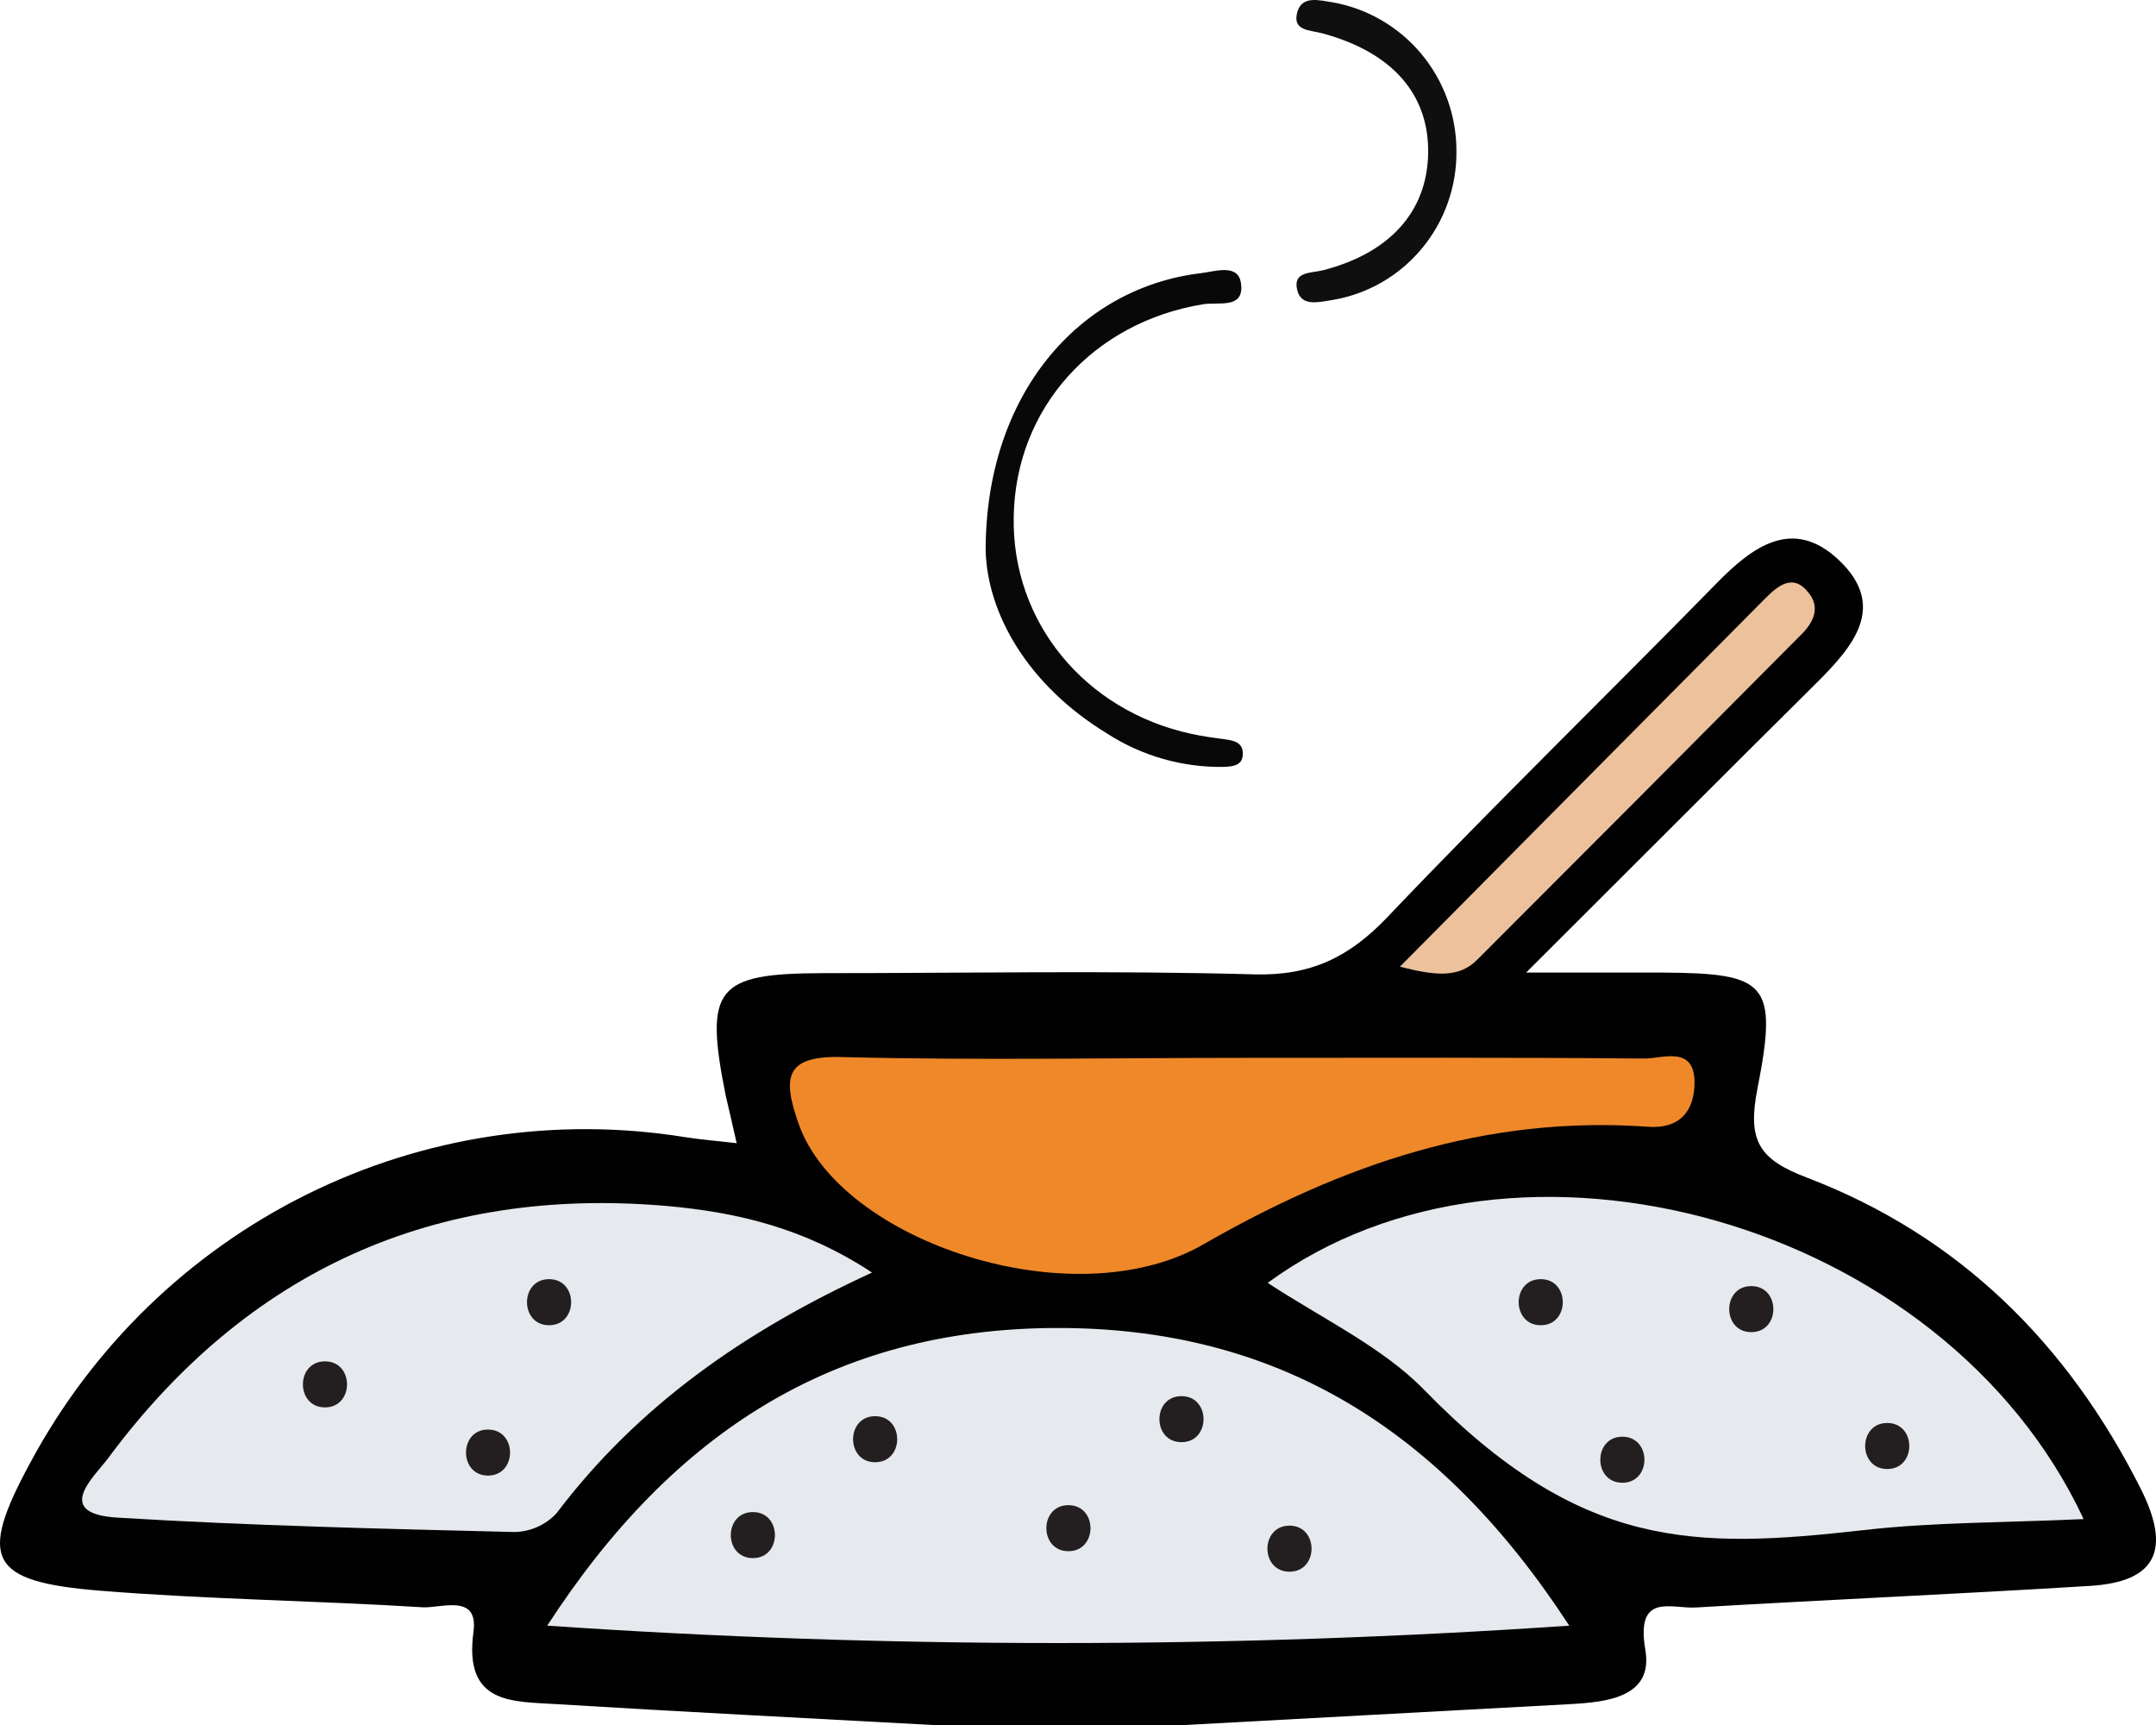
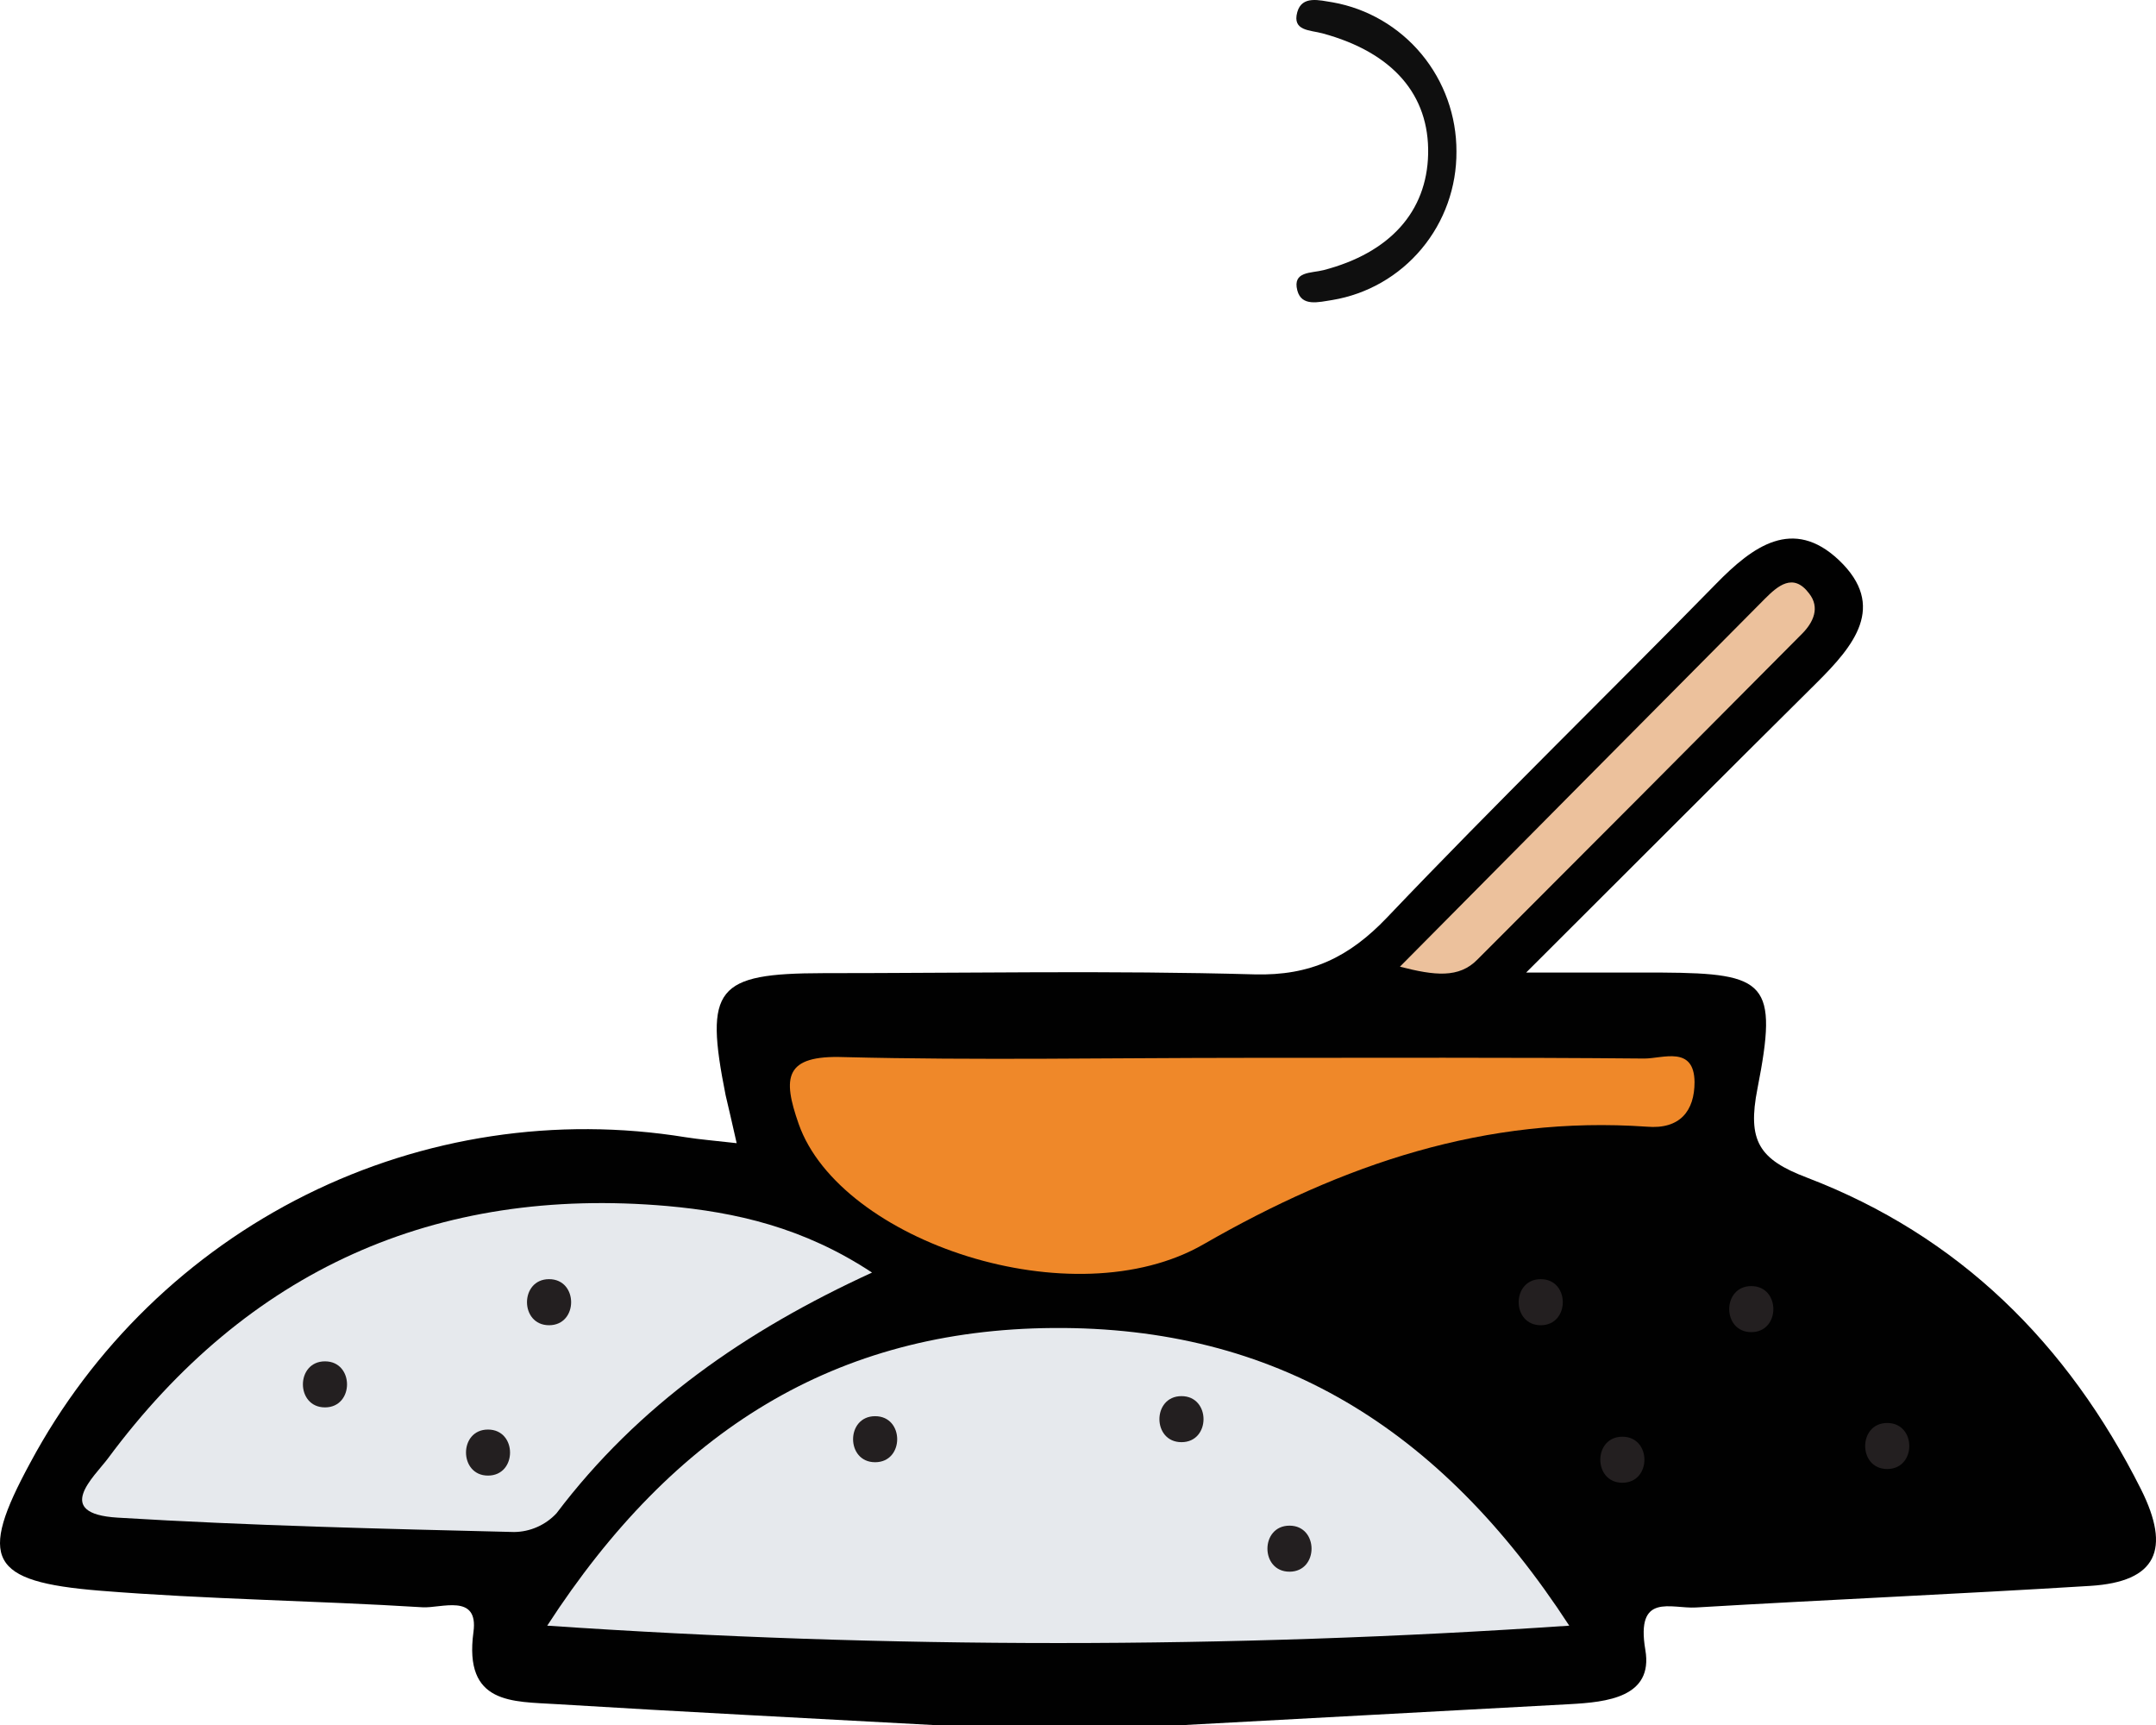
<svg xmlns="http://www.w3.org/2000/svg" width="60" height="48" viewBox="0 0 60 48" fill="none">
  <path d="M32.974 48H25.957C22.467 47.808 18.974 47.634 15.494 47.42C14.263 47.342 12.902 47.438 13.176 45.413C13.324 44.324 12.271 44.758 11.754 44.724C8.763 44.538 5.759 44.504 2.771 44.262C-0.307 44.011 -0.614 43.387 0.838 40.71C2.57 37.477 5.256 34.868 8.525 33.243C11.794 31.619 15.484 31.061 19.082 31.645C19.473 31.707 19.87 31.738 20.501 31.81C20.369 31.217 20.279 30.845 20.193 30.473C19.599 27.491 19.919 27.085 22.907 27.079C26.908 27.079 30.909 27.001 34.91 27.113C36.476 27.156 37.547 26.635 38.603 25.528C41.604 22.376 44.721 19.345 47.759 16.243C48.783 15.194 49.898 14.381 51.175 15.585C52.526 16.869 51.581 17.98 50.559 18.997C48.02 21.513 45.5 24.045 42.471 27.063C44.183 27.063 45.223 27.063 46.263 27.063C49.165 27.082 49.488 27.339 48.91 30.286C48.62 31.751 48.956 32.263 50.285 32.768C54.511 34.384 57.539 37.375 59.58 41.436C60.423 43.117 60.02 44.014 58.17 44.129C54.514 44.355 50.855 44.513 47.196 44.73C46.509 44.771 45.515 44.299 45.789 45.912C46.014 47.228 44.718 47.364 43.687 47.42L32.974 48Z" fill="#010101" />
-   <path d="M27.43 15.312C27.43 10.988 30.012 8.013 33.409 7.603C33.806 7.557 34.447 7.327 34.533 7.867C34.65 8.611 33.917 8.397 33.489 8.465C30.412 8.965 28.258 11.369 28.211 14.381C28.153 17.297 30.184 19.779 33.157 20.421C33.465 20.49 33.797 20.533 34.117 20.576C34.342 20.608 34.563 20.663 34.585 20.924C34.616 21.312 34.305 21.33 34.04 21.34C32.895 21.355 31.77 21.032 30.806 20.409C28.599 19.063 27.473 17.071 27.43 15.312Z" fill="#080808" />
  <path d="M40.532 4.215C40.539 5.206 40.195 6.167 39.562 6.924C38.929 7.682 38.048 8.187 37.079 8.348C36.694 8.407 36.223 8.54 36.103 8.081C35.965 7.544 36.485 7.606 36.836 7.516C38.682 7.035 39.707 5.888 39.744 4.29C39.781 2.64 38.762 1.461 36.811 0.93C36.463 0.834 35.953 0.868 36.103 0.335C36.236 -0.134 36.719 0.009 37.088 0.065C38.055 0.237 38.931 0.748 39.561 1.507C40.191 2.267 40.535 3.226 40.532 4.215Z" fill="#0F0F0F" />
  <path d="M43.671 45.236C34.201 45.881 24.699 45.881 15.229 45.236C18.755 39.798 23.258 36.996 29.311 36.953C35.476 36.91 40.074 39.708 43.671 45.236Z" fill="#E6E9ED" />
-   <path d="M57.986 42.27C55.767 42.373 53.785 42.354 51.83 42.581C47.171 43.102 43.992 43.148 39.625 38.666C38.477 37.487 36.75 36.665 35.279 35.697C42.17 30.646 54.102 33.95 57.986 42.27Z" fill="#E6E9ED" />
  <path d="M24.268 35.411C20.747 37.024 17.759 39.103 15.487 42.109C15.335 42.272 15.152 42.402 14.949 42.491C14.746 42.581 14.527 42.628 14.306 42.63C10.613 42.54 6.944 42.453 3.273 42.23C1.466 42.121 2.617 41.098 2.999 40.589C6.883 35.346 12.111 32.995 18.571 33.559C20.461 33.73 22.357 34.149 24.268 35.411Z" fill="#E6E9ED" />
  <path d="M34.617 29.436C38.331 29.436 42.046 29.421 45.761 29.455C46.275 29.455 47.148 29.086 47.158 30.11C47.158 30.907 46.758 31.431 45.828 31.351C41.35 31.04 37.38 32.39 33.5 34.62C29.871 36.717 23.378 34.546 22.227 31.276C21.774 29.985 21.823 29.356 23.485 29.415C27.197 29.508 30.924 29.436 34.617 29.436Z" fill="#EF8829" />
  <path d="M38.959 26.899C42.421 23.409 45.764 20.034 49.115 16.662C49.469 16.308 49.903 15.923 50.346 16.513C50.654 16.904 50.469 17.313 50.152 17.633C47.146 20.66 44.135 23.682 41.119 26.697C40.602 27.228 39.925 27.147 38.959 26.899Z" fill="#ECC19C" />
  <path d="M9.044 39.162C9.862 39.162 9.862 37.881 9.044 37.881C8.225 37.881 8.225 39.162 9.044 39.162Z" fill="#231F20" />
  <path d="M13.58 41.06C14.399 41.06 14.399 39.779 13.58 39.779C12.762 39.779 12.768 41.06 13.58 41.06Z" fill="#231F20" />
  <path d="M15.28 36.876C16.099 36.876 16.099 35.594 15.28 35.594C14.461 35.594 14.461 36.876 15.28 36.876Z" fill="#231F20" />
  <path d="M24.354 40.688C25.173 40.688 25.173 39.407 24.354 39.407C23.536 39.407 23.536 40.688 24.354 40.688Z" fill="#231F20" />
  <path d="M32.88 40.13C33.698 40.13 33.698 38.849 32.88 38.849C32.061 38.849 32.061 40.13 32.88 40.13Z" fill="#231F20" />
-   <path d="M29.733 43.164C30.552 43.164 30.552 41.883 29.733 41.883C28.915 41.883 28.915 43.164 29.733 43.164Z" fill="#231F20" />
-   <path d="M20.952 43.356C21.77 43.356 21.77 42.075 20.952 42.075C20.133 42.075 20.133 43.356 20.952 43.356Z" fill="#231F20" />
  <path d="M35.886 43.734C36.704 43.734 36.704 42.453 35.886 42.453C35.067 42.453 35.067 43.734 35.886 43.734Z" fill="#231F20" />
  <path d="M42.878 36.876C43.696 36.876 43.696 35.594 42.878 35.594C42.059 35.594 42.059 36.876 42.878 36.876Z" fill="#231F20" />
  <path d="M48.737 37.068C49.556 37.068 49.556 35.787 48.737 35.787C47.918 35.787 47.918 37.068 48.737 37.068Z" fill="#231F20" />
  <path d="M45.149 41.259C45.968 41.259 45.968 39.978 45.149 39.978C44.331 39.978 44.331 41.259 45.149 41.259Z" fill="#231F20" />
  <path d="M52.52 40.877C53.339 40.877 53.339 39.596 52.52 39.596C51.702 39.596 51.702 40.877 52.52 40.877Z" fill="#231F20" />
</svg>